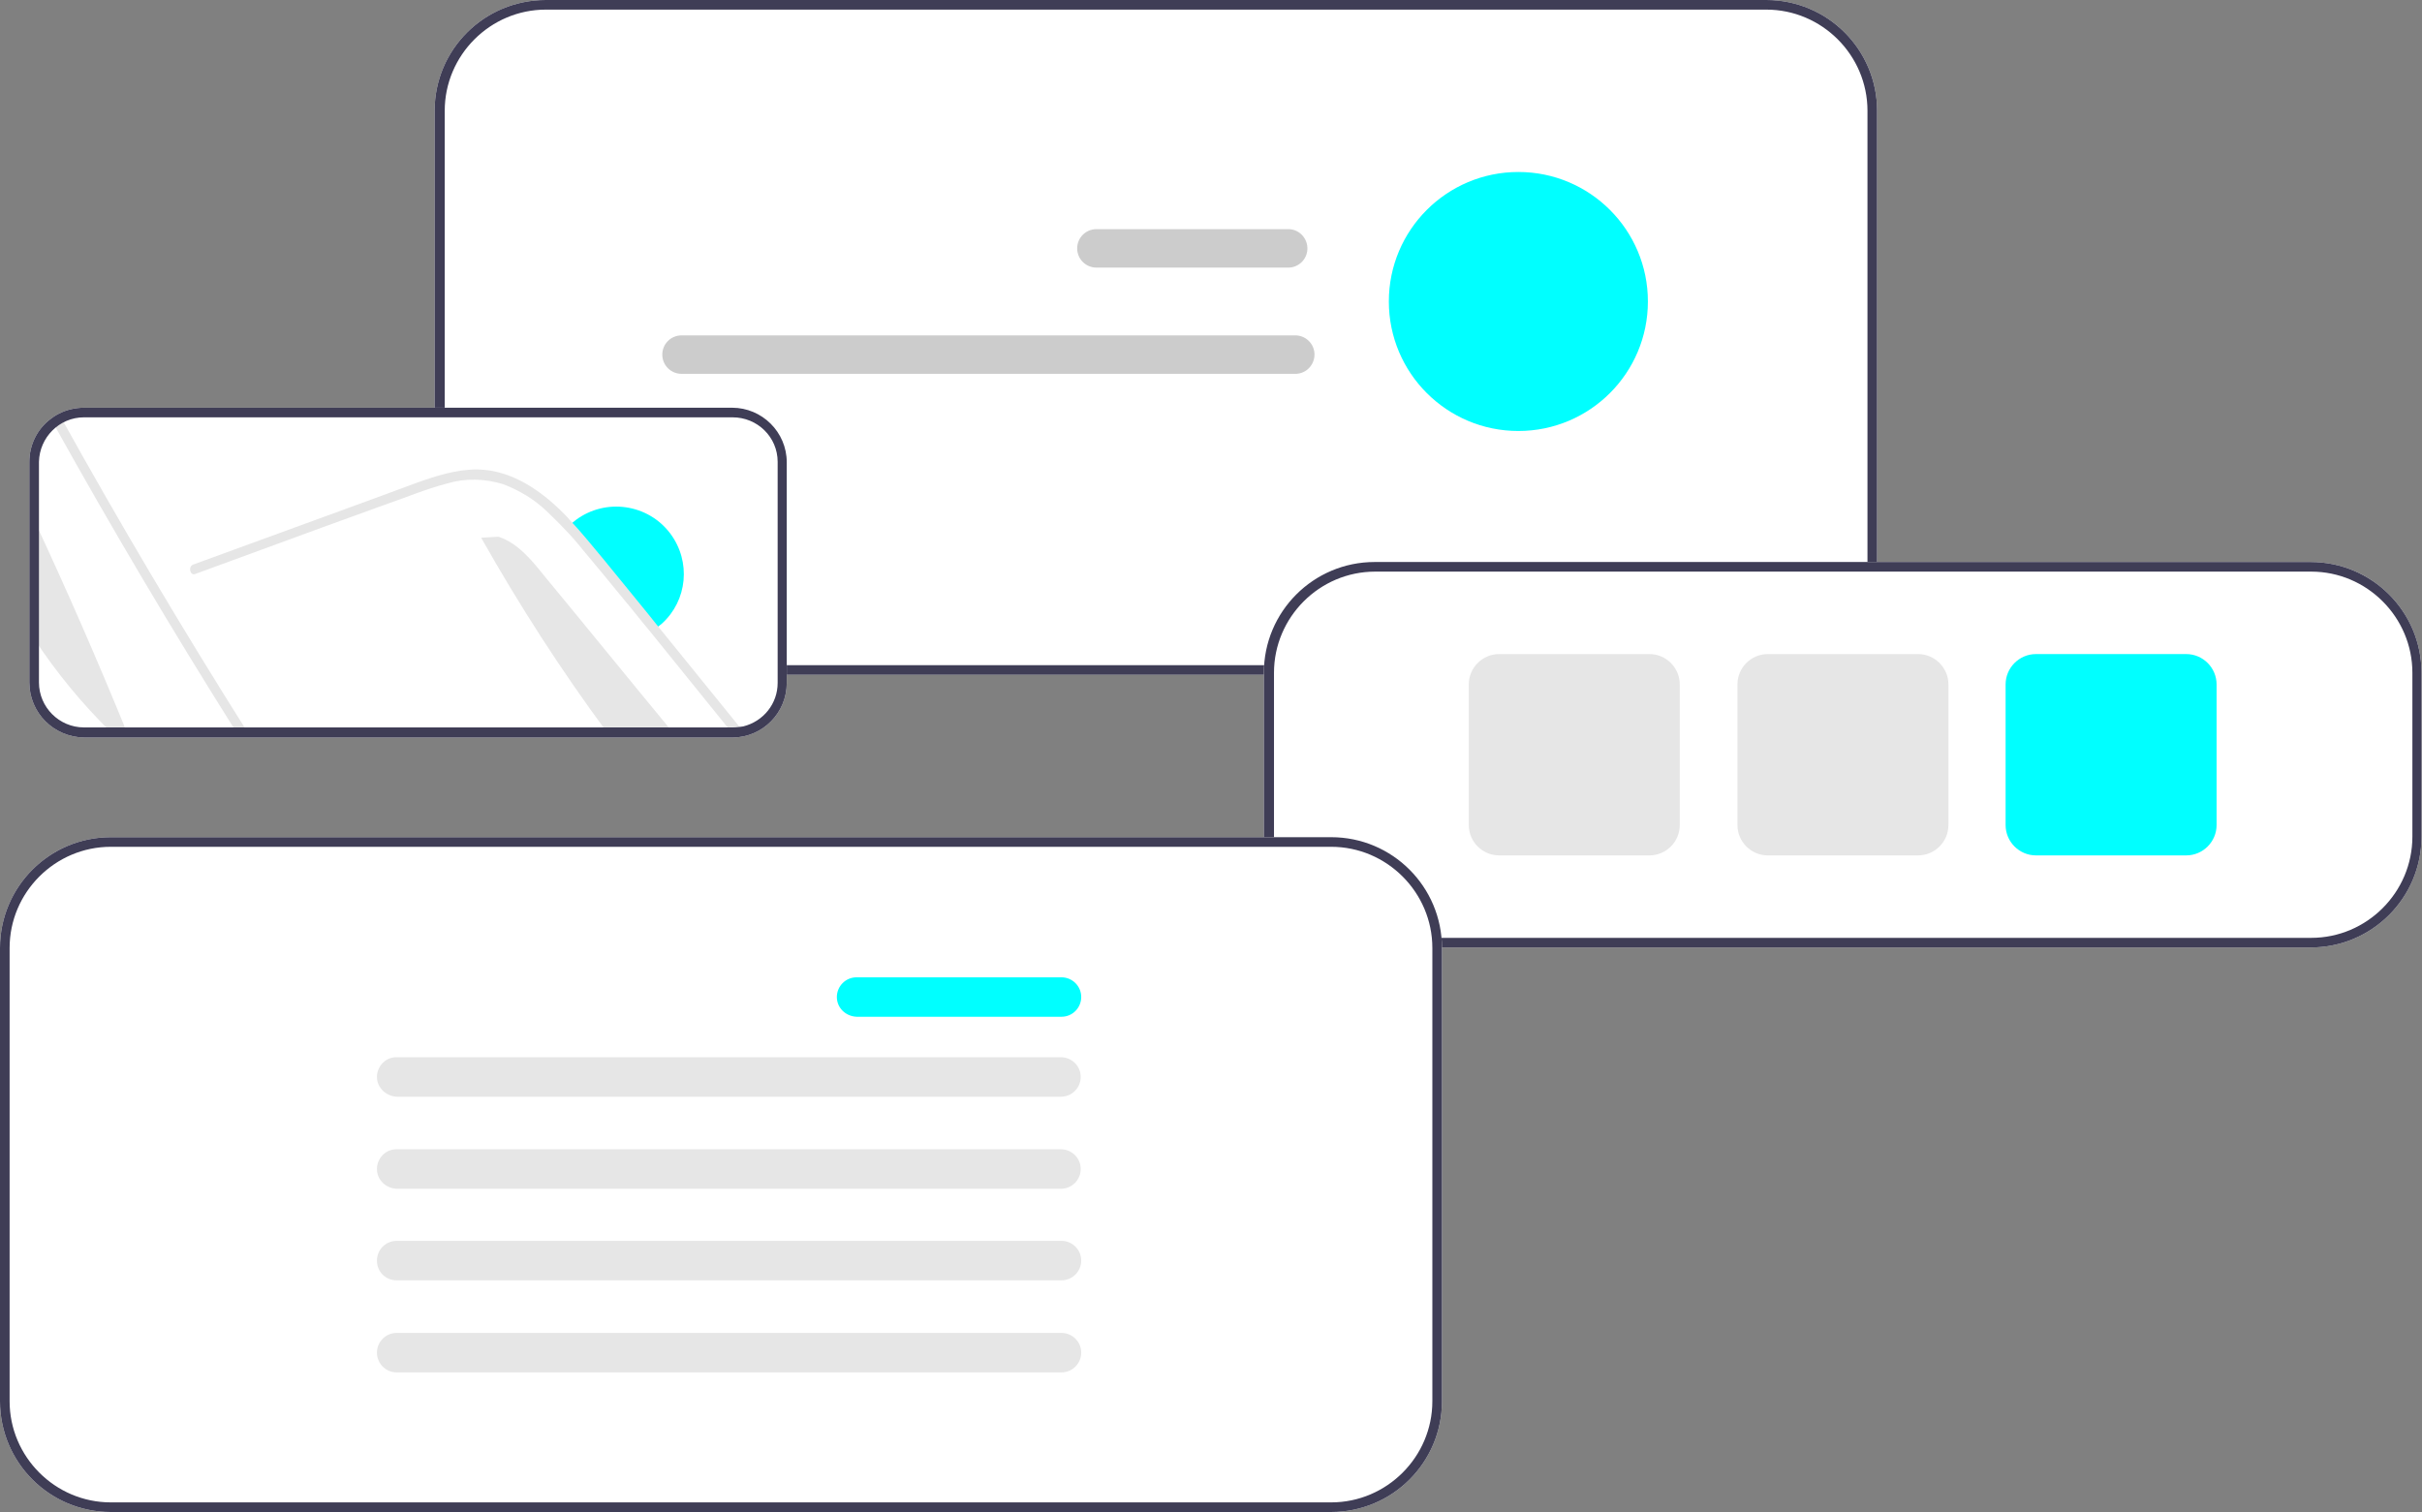
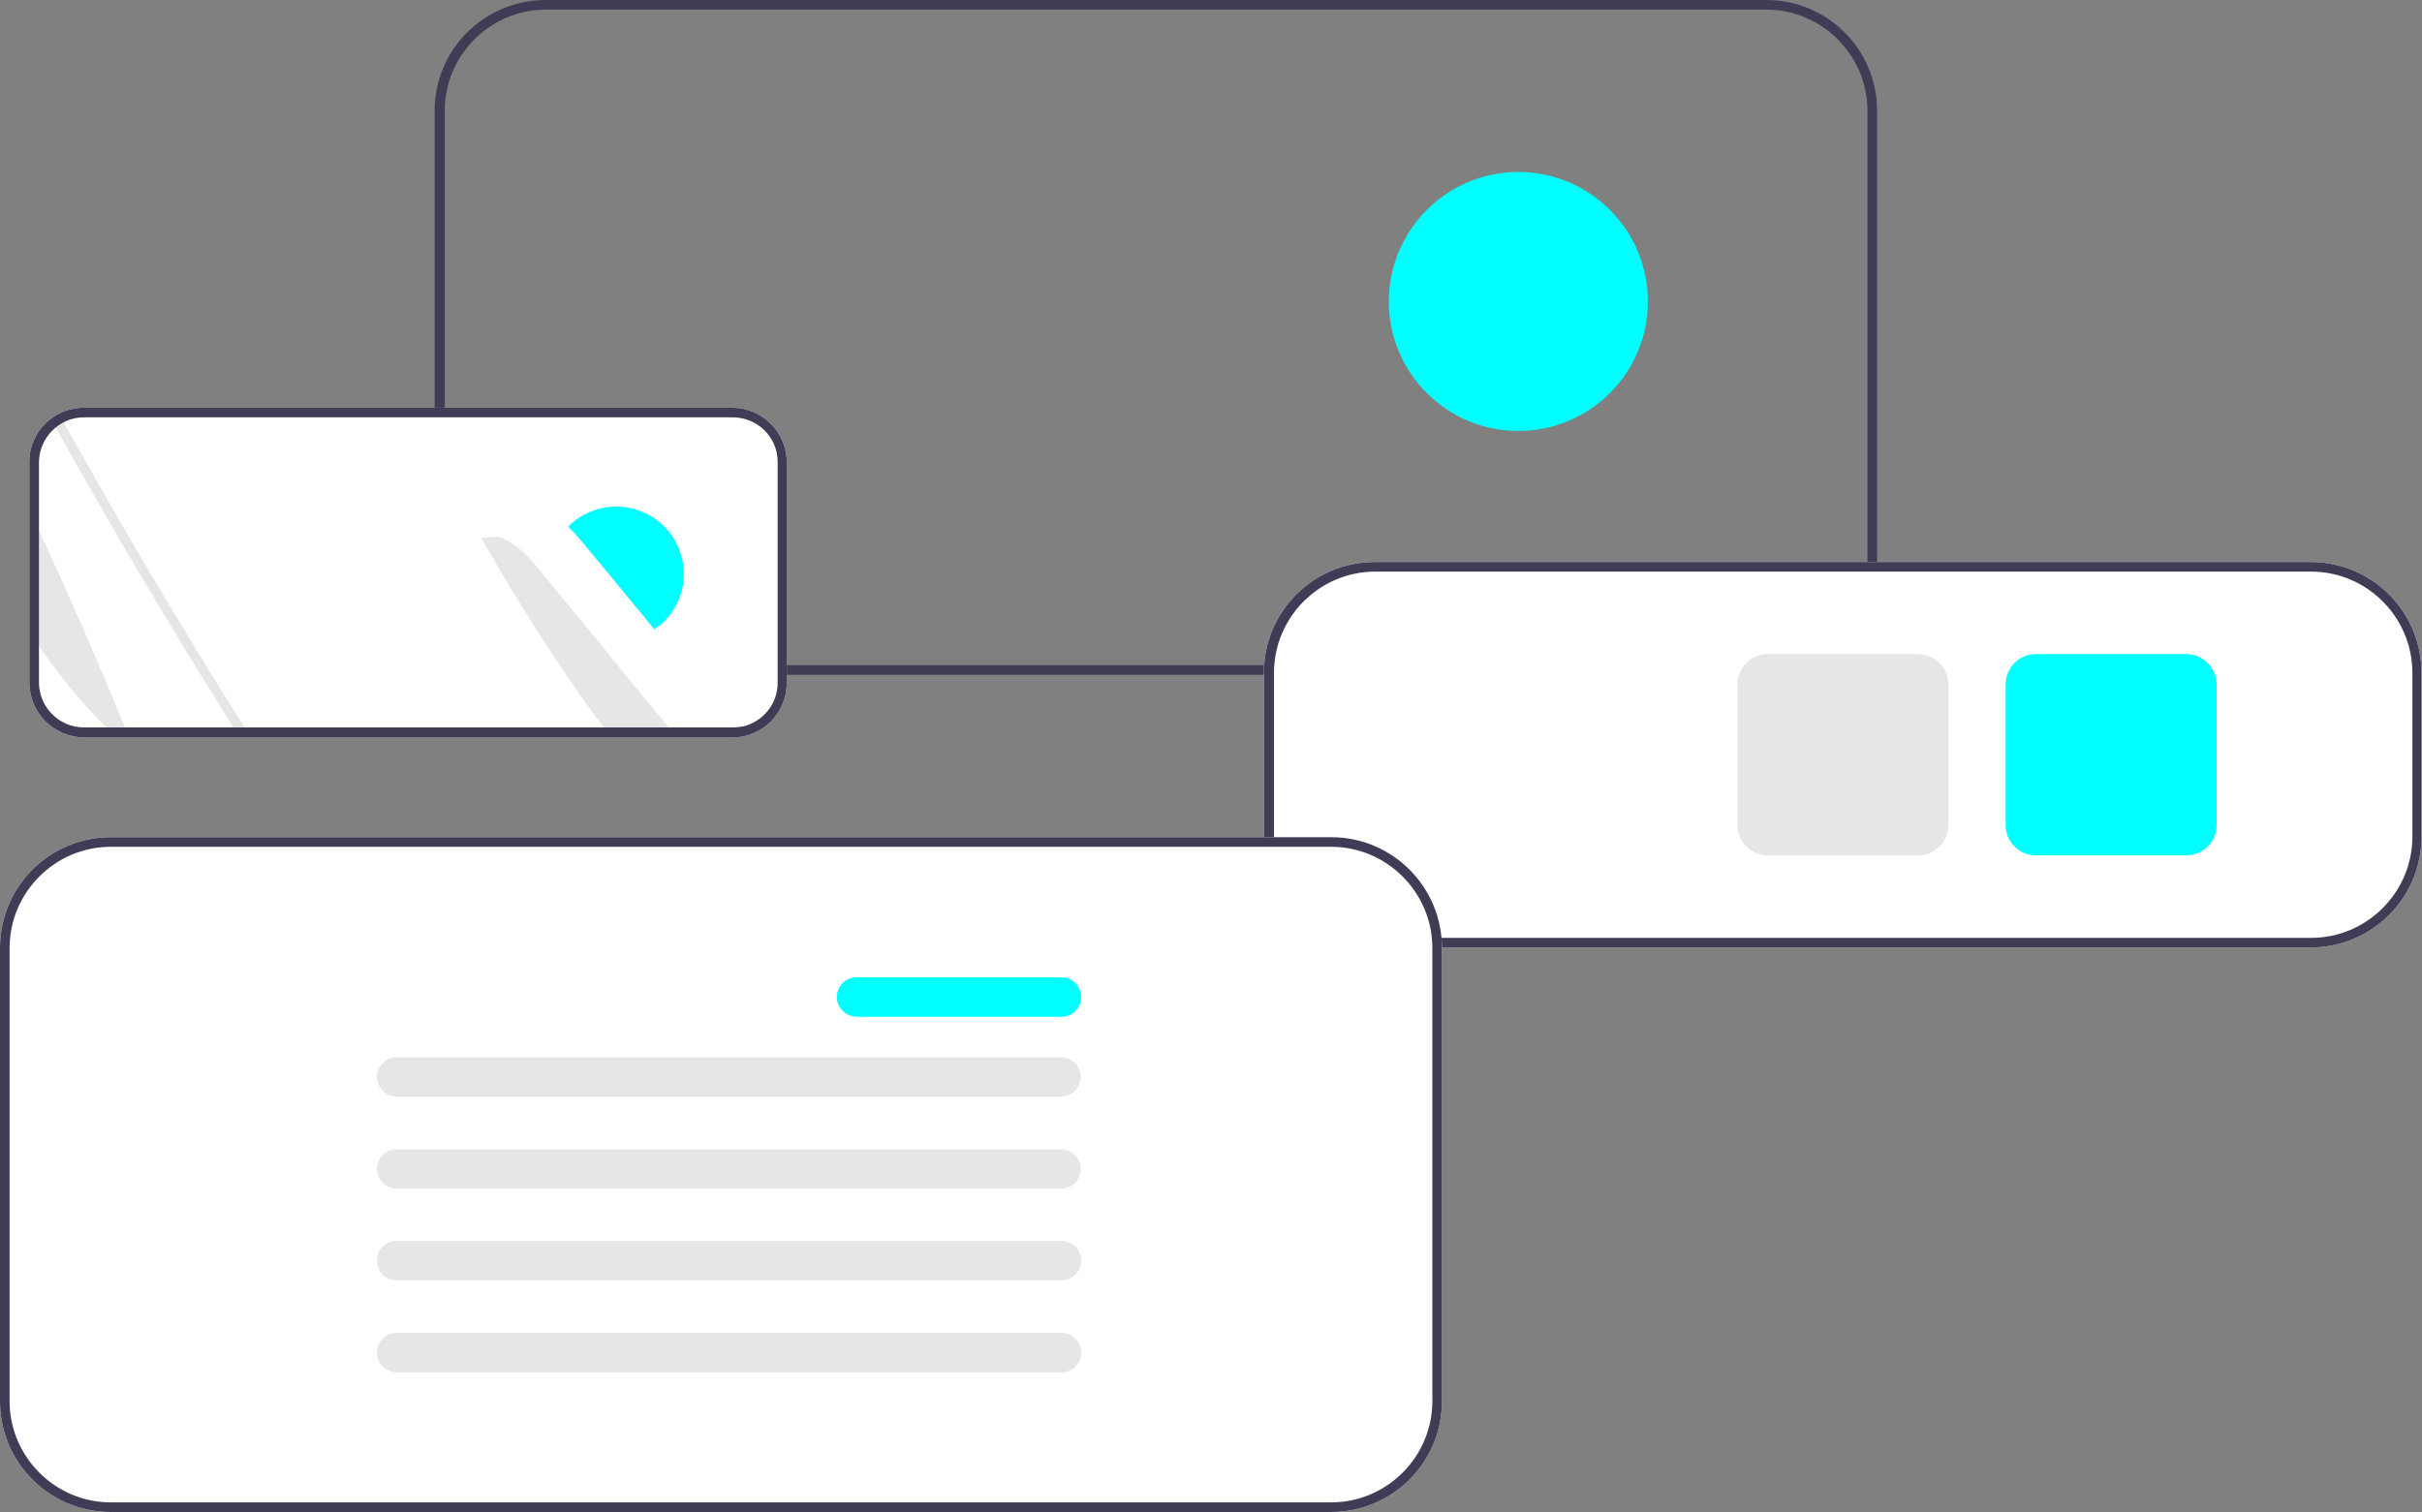
<svg xmlns="http://www.w3.org/2000/svg" version="1.1" id="Layer_1" x="0px" y="0px" viewBox="0 0 478.7 298.9" style="enable-background:new 0 0 478.7 298.9;" xml:space="preserve">
  <rect x="0" y="0" width="478.7" height="298.9" fill="#808080" stroke="none" />
  <style type="text/css">
	.st0{fill:#FFFFFF;}
	.st1{fill:#3F3D56;}
	.st2{fill:#E6E6E6;}
	.st3{fill:#00FFFF;}
	.st4{fill:#CCCCCC;}
</style>
  <g id="Layer_2_00000021799639378820502370000011364353631350115004_">
    <g id="Capa_1">
-       <path class="st0" d="M85.9,111.6V21.9C85.9,9.8,95.7,0,107.9,0h241.2C361.2,0,371,9.8,371,21.9v89.6c0,12.1-9.8,21.9-21.9,21.9    H107.9C95.7,133.5,85.9,123.7,85.9,111.6z" />
      <path class="st1" d="M85.9,111.6V21.9C85.9,9.8,95.7,0,107.9,0h241.2C361.2,0,371,9.8,371,21.9v89.6c0,12.1-9.8,21.9-21.9,21.9    H107.9C95.7,133.5,85.9,123.7,85.9,111.6z M107.9,1.9c-11,0-20,9-20,20v89.6c0,11,9,20,20,20h241.2c11,0,20-9,20-20V21.9    c0-11-9-20-20-20L107.9,1.9z" />
      <path class="st0" d="M5.8,134.9V91.3c0-3.3,1.5-6.4,4.1-8.4c0.5-0.4,1.1-0.8,1.7-1.1c1.5-0.8,3.3-1.2,5-1.2h128.1    c5.9,0,10.8,4.8,10.8,10.8v43.6c0,5.9-4.7,10.7-10.6,10.8H16.6C10.6,145.7,5.8,140.9,5.8,134.9z" />
      <path class="st2" d="M21.9,144.7c-5.7-5.6-10.8-11.8-15.2-18.5v-23.5c6.5,13.9,12.6,27.9,18.4,42.1H21.9z" />
      <path class="st2" d="M12.1,82.6c11.7,21.1,24,41.8,36.8,62.1h-2.2C34.1,124.7,22,104.3,10.5,83.6C11,83.2,11.5,82.9,12.1,82.6z" />
      <path class="st2" d="M98.5,106.1c3.7,1.2,6.4,4.4,8.8,7.4c8.6,10.4,17.1,20.9,25.7,31.3H120c-9.1-12.3-17.4-25.2-24.9-38.5    L98.5,106.1z" />
      <path class="st3" d="M113.8,102.8c5.9-4.4,14.3-3.2,18.7,2.7c4.1,5.5,3.4,13.2-1.7,17.8c-0.5,0.4-1,0.8-1.5,1.1    c-1.6-2-3.3-4.1-5-6.1c-2.7-3.3-5.4-6.6-8.1-9.8c-1.2-1.5-2.5-3-3.9-4.4C112.8,103.6,113.3,103.2,113.8,102.8z" />
-       <path class="st2" d="M38.2,111.6l6.3-2.3l25.2-9.2c4.2-1.5,8.4-3.1,12.5-4.6c3.9-1.4,7.9-2.7,12.1-2.7c7.1,0.1,13.1,4.5,17.8,9.4    l0.6,0.7c2.4,2.5,4.5,5.2,6.7,7.8l8.4,10.3l2,2.5c5.7,7,11.4,14.1,17.1,21.1c-0.7,0.2-1.4,0.3-2.2,0.3    c-5.5-6.8-10.9-13.5-16.4-20.3c-1.7-2-3.3-4.1-5-6.1c-2.7-3.3-5.4-6.6-8.1-9.8c-1.2-1.5-2.5-3-3.9-4.4c-1-1.1-2.1-2.1-3.2-3.2    c-2.5-2.4-5.5-4.2-8.7-5.4c-3.6-1.1-7.5-1.2-11.1-0.1c-4.2,1.1-8.2,2.8-12.3,4.2l-12.4,4.5l-25.1,9.2    C37.6,113.8,37.1,112,38.2,111.6z" />
      <path class="st1" d="M5.8,134.9V91.3c0-3.3,1.5-6.4,4.1-8.4c0.5-0.4,1.1-0.8,1.7-1.1c1.5-0.8,3.3-1.2,5-1.2h128.1    c5.9,0,10.8,4.8,10.8,10.8v43.6c0,5.9-4.7,10.7-10.6,10.8H16.6C10.6,145.7,5.8,140.9,5.8,134.9z M16.6,82.5c-4.9,0-8.8,4-8.9,8.8    v43.6c0,4.9,4,8.9,8.9,8.9h128.3c0.7,0,1.3-0.1,2-0.2c4-1,6.8-4.5,6.8-8.6V91.3c0-4.9-4-8.8-8.9-8.8H16.6z" />
      <path class="st0" d="M249.8,165.4V133c0-12.1,9.8-21.9,21.9-21.9h185c12.1,0,21.9,9.8,21.9,21.9v32.4c0,12.1-9.8,21.9-21.9,21.9    h-185C259.6,187.3,249.9,177.5,249.8,165.4z" />
      <path class="st1" d="M249.8,165.4V133c0-12.1,9.8-21.9,21.9-21.9h185c12.1,0,21.9,9.8,21.9,21.9v32.4c0,12.1-9.8,21.9-21.9,21.9    h-185C259.6,187.3,249.9,177.5,249.8,165.4z M271.8,113c-11,0-20,9-20,20v32.4c0,11,9,20,20,20h185c11,0,20-9,20-20V133    c0-11-9-20-20-20H271.8z" />
      <path class="st3" d="M396.4,163.1v-27.8c0-3.3,2.7-6,6-6h29.7c3.3,0,6,2.7,6,6v27.8c0,3.3-2.7,6-6,6h-29.7    C399.1,169.1,396.4,166.4,396.4,163.1z" />
      <path class="st2" d="M343.4,163.1v-27.8c0-3.3,2.7-6,6-6h29.7c3.3,0,6,2.7,6,6v27.8c0,3.3-2.7,6-6,6h-29.7    C346.1,169.1,343.4,166.4,343.4,163.1z" />
-       <path class="st2" d="M290.3,163.1v-27.8c0-3.3,2.7-6,6-6h29.7c3.3,0,6,2.7,6,6v27.8c0,3.3-2.7,6-6,6h-29.7    C293,169.1,290.3,166.4,290.3,163.1z" />
-       <path class="st4" d="M212.9,49.1c0-2.1,1.7-3.8,3.8-3.8h38.1c2.1,0.1,3.7,1.9,3.6,4c-0.1,2-1.7,3.5-3.6,3.6h-38.1    C214.6,52.9,212.9,51.2,212.9,49.1C212.9,49.1,212.9,49.1,212.9,49.1z" />
-       <path class="st4" d="M130.9,70.1c0-2.1,1.7-3.8,3.8-3.8h121.1c2.1-0.1,3.9,1.5,4,3.6s-1.5,3.9-3.6,4c-0.1,0-0.3,0-0.4,0H134.7    C132.6,73.9,130.9,72.2,130.9,70.1L130.9,70.1z" />
      <circle class="st3" cx="300.1" cy="59.6" r="25.6" />
      <path class="st0" d="M0,277v-89.6c0-12.1,9.8-21.9,21.9-21.9h241.2c12.1,0,21.9,9.8,21.9,21.9V277c0,12.1-9.8,21.9-21.9,21.9H21.9    C9.8,298.9,0,289.1,0,277z" />
      <path class="st1" d="M0,277v-89.6c0-12.1,9.8-21.9,21.9-21.9h241.2c12.1,0,21.9,9.8,21.9,21.9V277c0,12.1-9.8,21.9-21.9,21.9H21.9    C9.8,298.9,0,289.1,0,277z M21.9,167.4c-11,0-20,9-20,20V277c0,11,9,20,20,20h241.2c11,0,20-9,20-20v-89.6c0-11-9-20-20-20H21.9z" />
      <path class="st3" d="M165.4,197.1c0-2.1,1.7-3.9,3.9-3.9c0,0,0,0,0,0h40.5c2.1,0,3.9,1.7,3.9,3.9c0,2.1-1.7,3.9-3.9,3.9l0,0h-40.5    C167.1,200.9,165.4,199.2,165.4,197.1z" />
      <path class="st2" d="M74.5,212.9c0-2.1,1.7-3.9,3.8-3.9c0,0,0,0,0,0h131.4c2.1,0,3.9,1.7,3.9,3.9c0,2.1-1.7,3.9-3.9,3.9H78.4    C76.3,216.7,74.5,215,74.5,212.9z" />
      <path class="st2" d="M74.5,231.1c0-2.1,1.7-3.9,3.8-3.9c0,0,0,0,0,0h131.4c2.1,0,3.9,1.7,3.9,3.9c0,2.1-1.7,3.9-3.9,3.9H78.4    C76.2,234.9,74.5,233.2,74.5,231.1L74.5,231.1z" />
      <path class="st2" d="M74.5,249.2c0-2.1,1.7-3.9,3.9-3.9h131.4c2.1,0,3.9,1.7,3.9,3.9c0,2.1-1.7,3.9-3.9,3.9l0,0H78.4    C76.2,253.1,74.5,251.4,74.5,249.2z" />
      <path class="st2" d="M74.5,267.4c0-2.1,1.7-3.9,3.9-3.9c0,0,0,0,0,0h131.4c2.1,0,3.9,1.7,3.9,3.9c0,2.1-1.7,3.9-3.9,3.9H78.4    C76.2,271.3,74.5,269.5,74.5,267.4L74.5,267.4z" />
    </g>
  </g>
</svg>